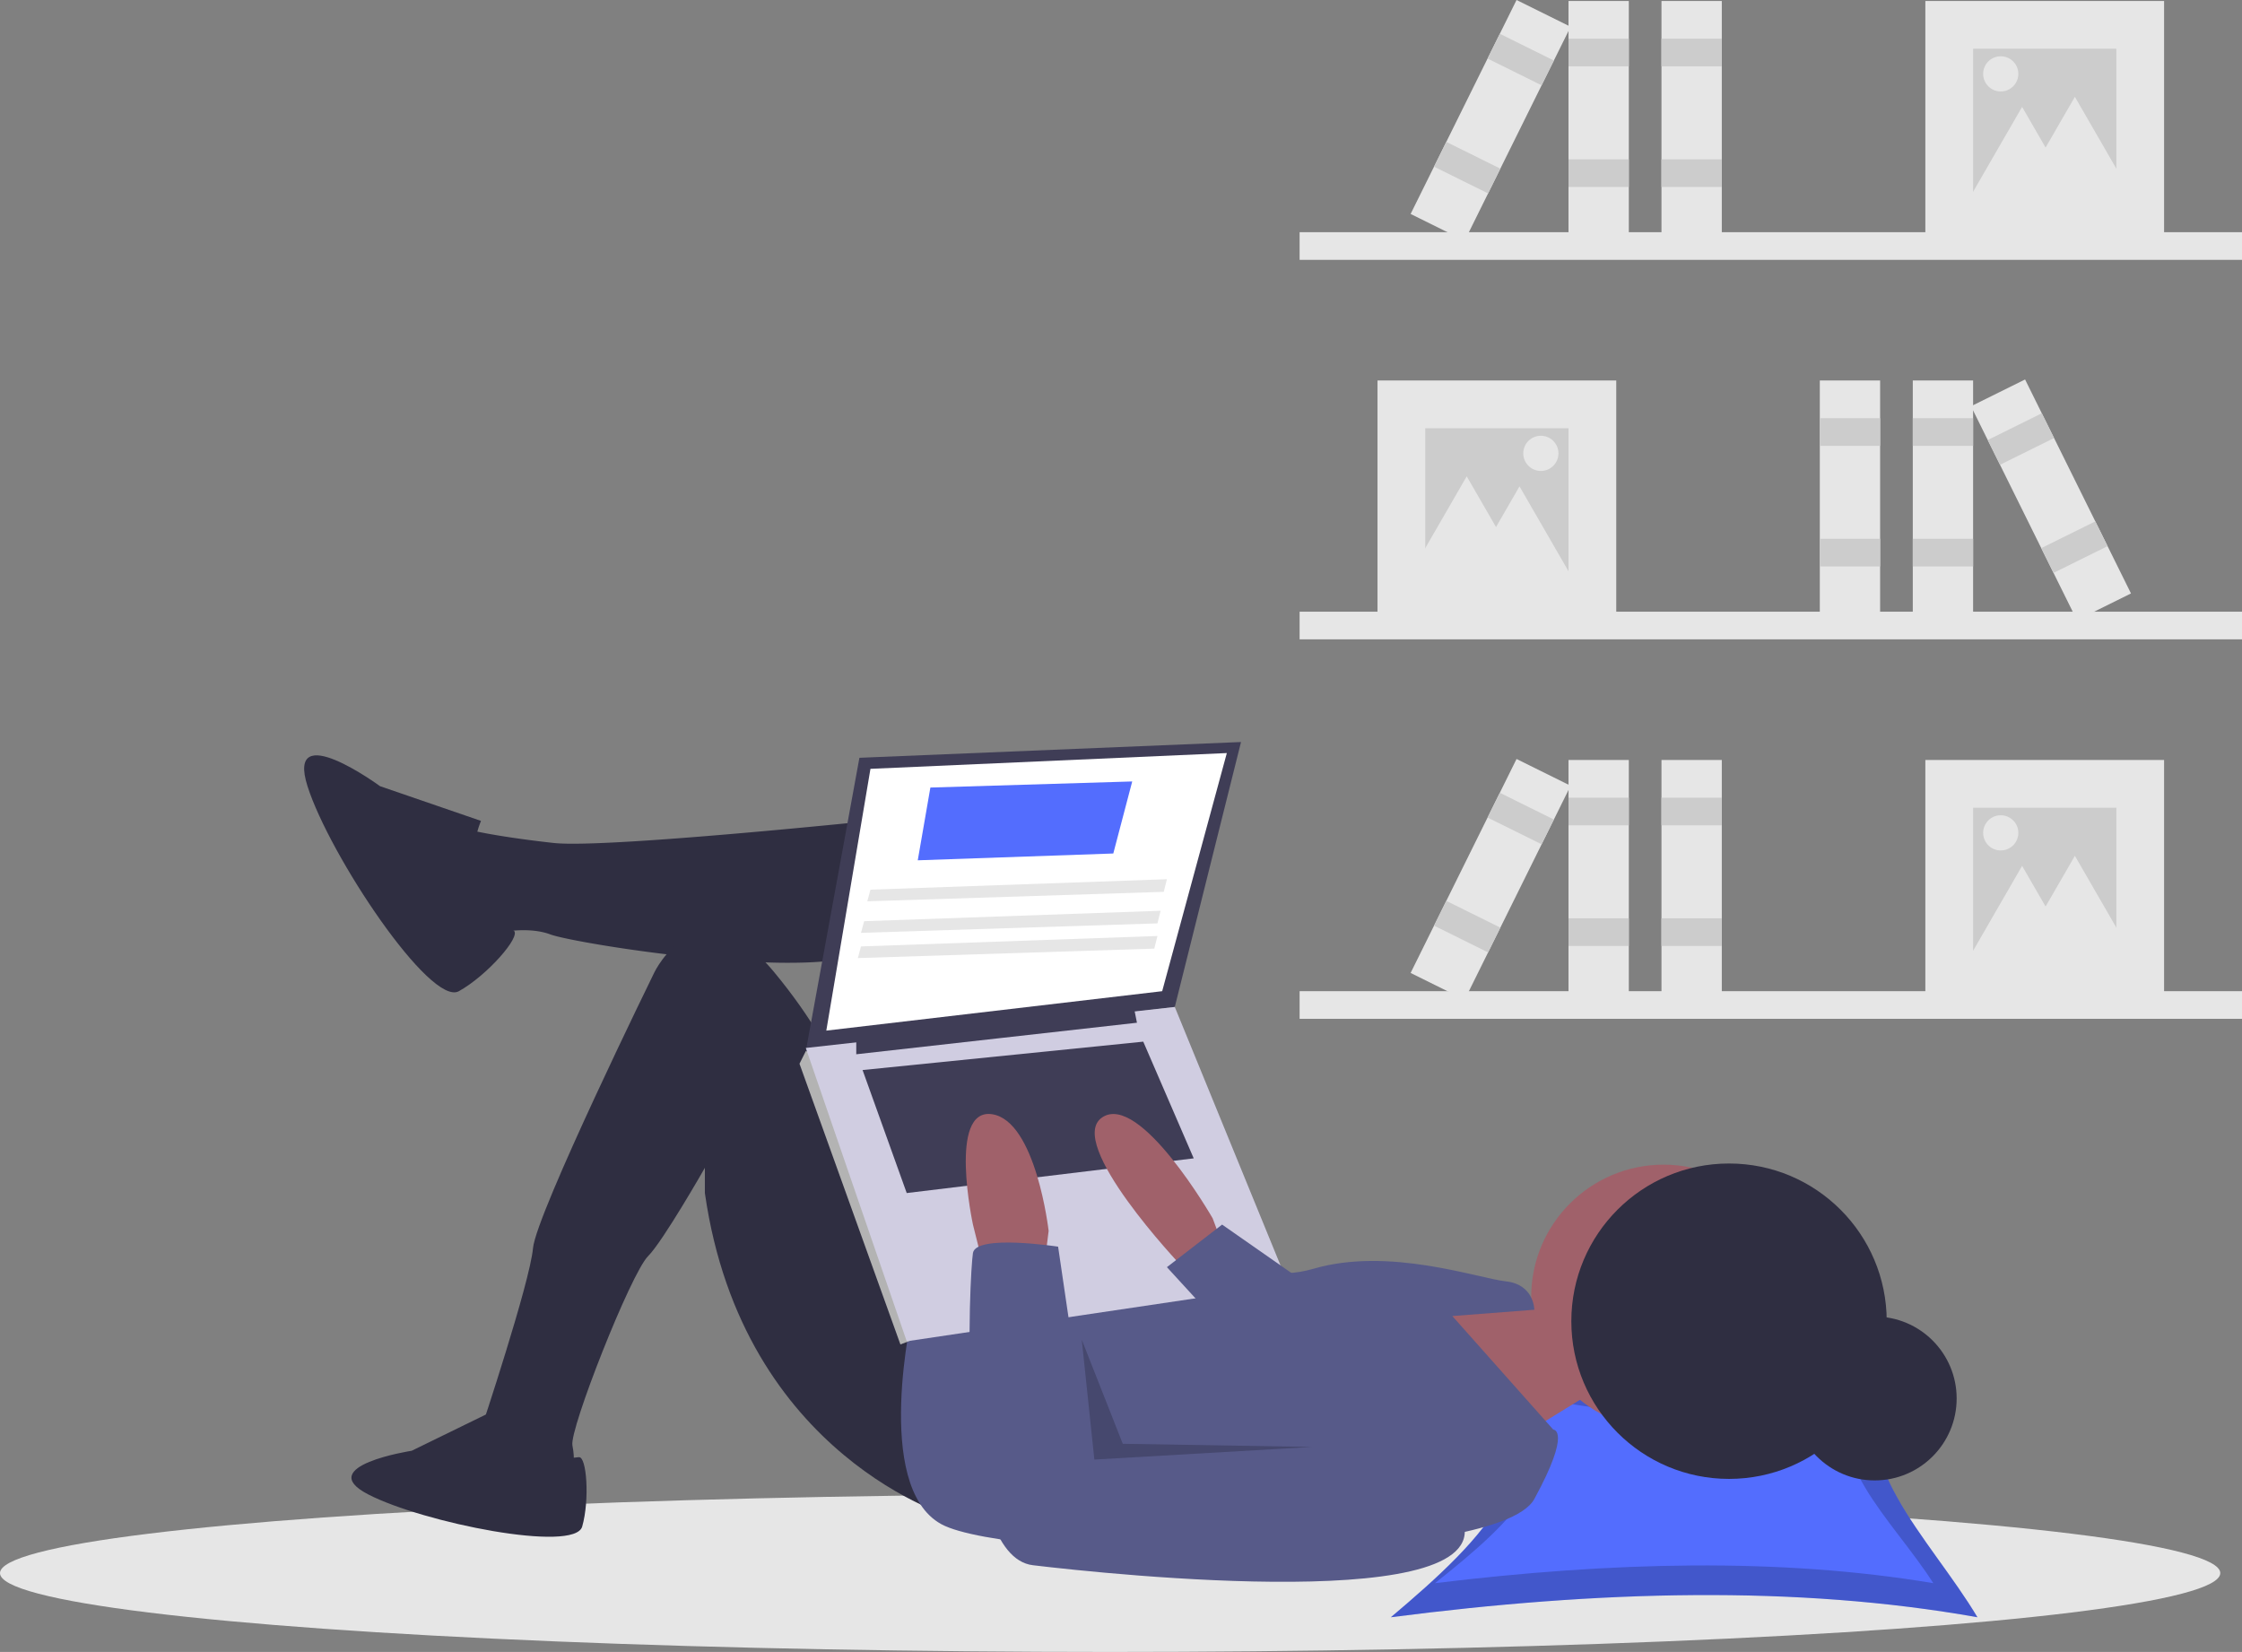
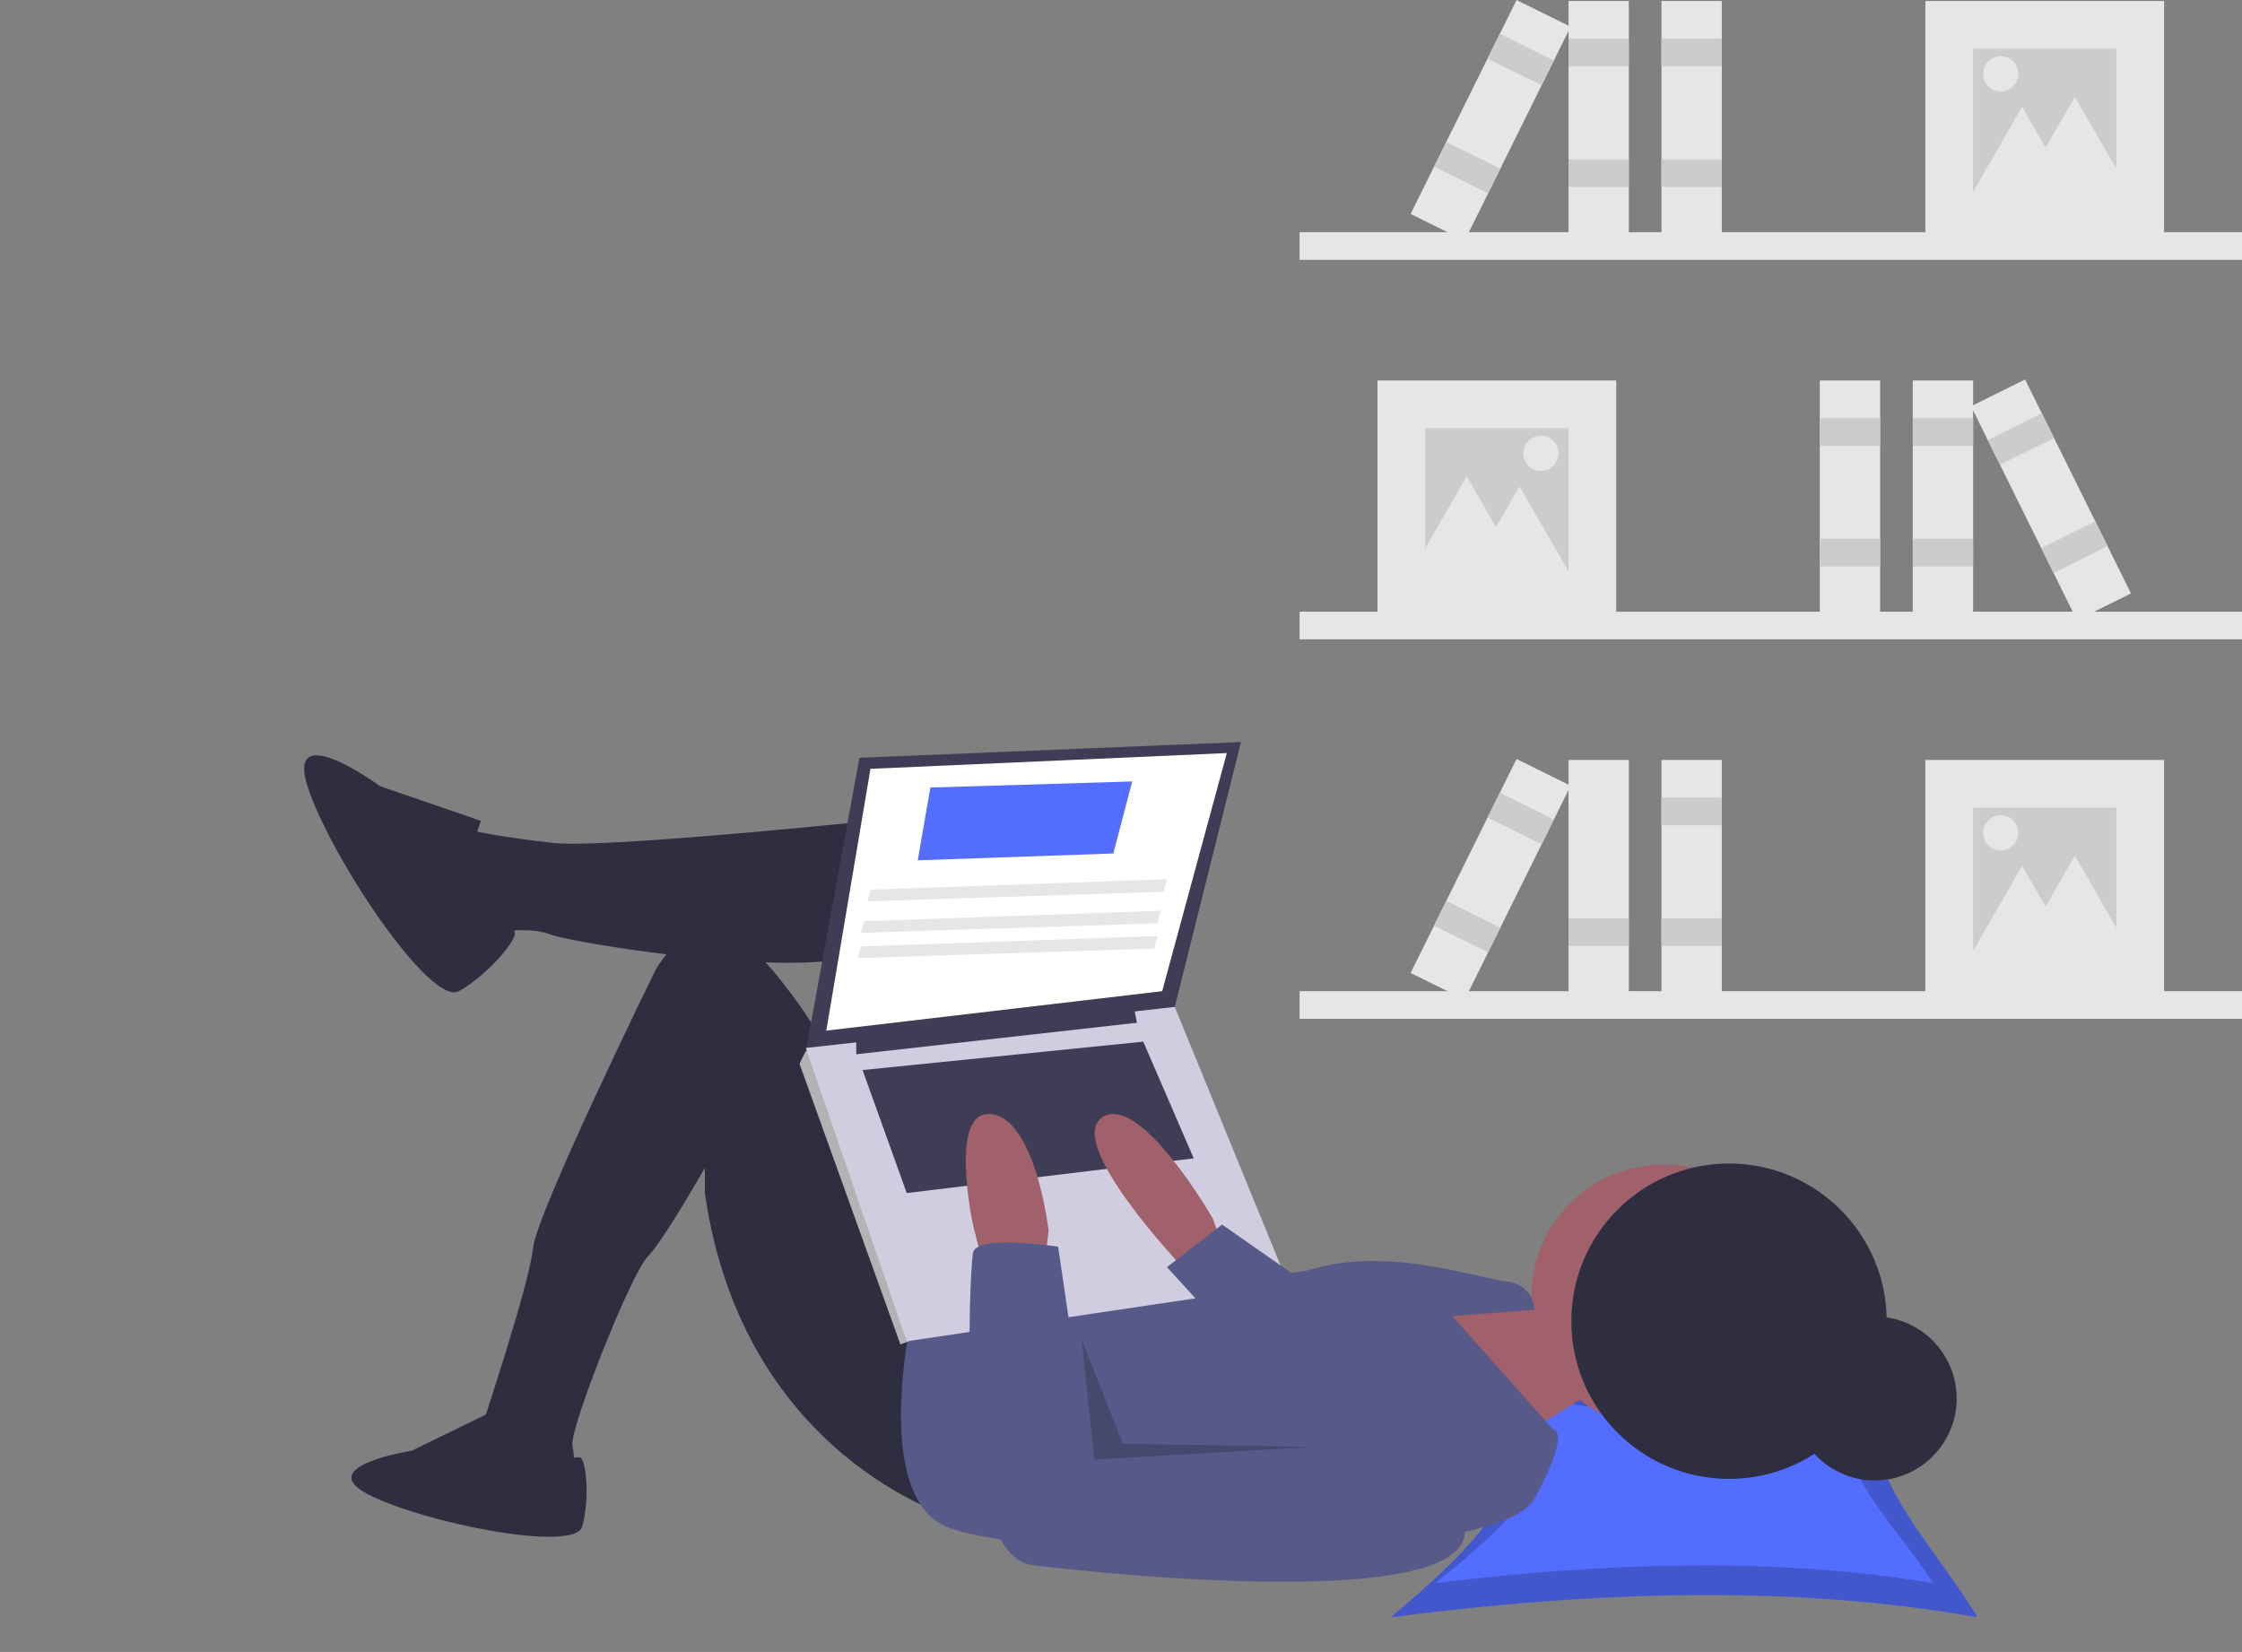
<svg xmlns="http://www.w3.org/2000/svg" id="b3df86d2-2022-47c6-a781-bb5144daf06b" data-name="Layer 1" width="802.027" height="590.916" viewBox="0 0 802.027 590.916" class="injected-svg gridItem__media">
  <rect x="0" y="0" width="802.027" height="590.916" fill="#808080" stroke="none" />
  <title>researching</title>
  <rect x="464.906" y="218.808" width="337.121" height="9.889" fill="#e6e6e6" />
  <rect x="492.774" y="136.101" width="85.404" height="85.404" fill="#e6e6e6" />
  <rect x="509.855" y="153.182" width="51.242" height="51.242" fill="#ccc" />
  <rect x="684.259" y="136.101" width="21.576" height="85.404" fill="#e6e6e6" />
  <rect x="684.259" y="149.586" width="21.576" height="9.889" fill="#ccc" />
  <rect x="684.259" y="192.737" width="21.576" height="9.889" fill="#ccc" />
  <rect x="650.997" y="136.101" width="21.576" height="85.404" fill="#e6e6e6" />
  <rect x="650.997" y="149.586" width="21.576" height="9.889" fill="#ccc" />
  <rect x="650.997" y="192.737" width="21.576" height="9.889" fill="#ccc" />
  <rect x="921.902" y="290.643" width="21.576" height="85.404" transform="translate(-250.057 293.892) rotate(-26.34)" fill="#e6e6e6" />
  <rect x="911.133" y="306.647" width="21.576" height="9.889" transform="translate(-241.523 286.855) rotate(-26.34)" fill="#ccc" />
  <rect x="930.279" y="345.319" width="21.576" height="9.889" transform="translate(-256.694 299.365) rotate(-26.34)" fill="#ccc" />
  <polygon points="524.688 170.382 535.554 189.201 546.419 208.02 524.688 208.02 502.958 208.02 513.823 189.201 524.688 170.382" fill="#e6e6e6" />
  <polygon points="543.567 173.978 554.432 192.797 565.298 211.616 543.567 211.616 521.837 211.616 532.702 192.797 543.567 173.978" fill="#e6e6e6" />
  <circle cx="551.209" cy="162.171" r="6.293" fill="#e6e6e6" />
  <rect x="663.892" y="237.602" width="337.121" height="9.889" transform="translate(1465.919 330.551) rotate(-180)" fill="#e6e6e6" />
  <rect x="887.741" y="154.895" width="85.404" height="85.404" transform="translate(1661.899 240.652) rotate(-180)" fill="#e6e6e6" />
  <rect x="904.821" y="171.976" width="51.242" height="51.242" transform="translate(1661.899 240.652) rotate(-180)" fill="#ccc" />
  <rect x="760.084" y="154.895" width="21.576" height="85.404" transform="translate(1342.757 240.652) rotate(-180)" fill="#e6e6e6" />
  <rect x="760.084" y="168.38" width="21.576" height="9.889" transform="translate(1342.757 192.107) rotate(-180)" fill="#ccc" />
  <rect x="760.084" y="211.531" width="21.576" height="9.889" transform="translate(1342.757 278.41) rotate(-180)" fill="#ccc" />
  <rect x="793.347" y="154.895" width="21.576" height="85.404" transform="translate(1409.283 240.652) rotate(-180)" fill="#e6e6e6" />
  <rect x="793.347" y="168.38" width="21.576" height="9.889" transform="translate(1409.283 192.107) rotate(-180)" fill="#ccc" />
  <rect x="793.347" y="211.531" width="21.576" height="9.889" transform="translate(1409.283 278.41) rotate(-180)" fill="#ccc" />
  <rect x="721.427" y="154.895" width="21.576" height="85.404" transform="translate(1101.754 545.015) rotate(-153.66)" fill="#e6e6e6" />
  <rect x="732.197" y="170.9" width="21.576" height="9.889" transform="translate(1131.826 508.546) rotate(-153.66)" fill="#ccc" />
  <rect x="713.051" y="209.571" width="21.576" height="9.889" transform="translate(1078.364 573.379) rotate(-153.66)" fill="#ccc" />
  <polygon points="742.244 34.634 731.379 53.453 720.514 72.272 742.244 72.272 763.975 72.272 753.109 53.453 742.244 34.634" fill="#e6e6e6" />
  <polygon points="723.365 38.23 712.5 57.049 701.635 75.868 723.365 75.868 745.096 75.868 734.231 57.049 723.365 38.23" fill="#e6e6e6" />
  <circle cx="715.724" cy="26.424" r="6.293" fill="#e6e6e6" />
  <rect x="663.892" y="509.097" width="337.121" height="9.889" transform="translate(1465.919 873.542) rotate(-180)" fill="#e6e6e6" />
  <rect x="887.741" y="426.39" width="85.404" height="85.404" transform="translate(1661.899 783.643) rotate(-180)" fill="#e6e6e6" />
  <rect x="904.821" y="443.471" width="51.242" height="51.242" transform="translate(1661.899 783.643) rotate(-180)" fill="#ccc" />
  <rect x="760.084" y="426.39" width="21.576" height="85.404" transform="translate(1342.757 783.643) rotate(-180)" fill="#e6e6e6" />
-   <rect x="760.084" y="439.875" width="21.576" height="9.889" transform="translate(1342.757 735.097) rotate(-180)" fill="#ccc" />
  <rect x="760.084" y="483.027" width="21.576" height="9.889" transform="translate(1342.757 821.4) rotate(-180)" fill="#ccc" />
  <rect x="793.347" y="426.39" width="21.576" height="85.404" transform="translate(1409.283 783.643) rotate(-180)" fill="#e6e6e6" />
  <rect x="793.347" y="439.875" width="21.576" height="9.889" transform="translate(1409.283 735.097) rotate(-180)" fill="#ccc" />
  <rect x="793.347" y="483.027" width="21.576" height="9.889" transform="translate(1409.283 821.4) rotate(-180)" fill="#ccc" />
  <rect x="721.427" y="426.39" width="21.576" height="85.404" transform="translate(981.294 1059.819) rotate(-153.66)" fill="#e6e6e6" />
  <rect x="732.197" y="442.395" width="21.576" height="9.889" transform="translate(1011.366 1023.35) rotate(-153.66)" fill="#ccc" />
  <rect x="713.051" y="481.067" width="21.576" height="9.889" transform="translate(957.904 1088.183) rotate(-153.66)" fill="#ccc" />
  <polygon points="742.244 306.129 731.379 324.948 720.514 343.768 742.244 343.768 763.975 343.768 753.109 324.948 742.244 306.129" fill="#e6e6e6" />
  <polygon points="723.365 309.725 712.5 328.544 701.635 347.364 723.365 347.364 745.096 347.364 734.231 328.544 723.365 309.725" fill="#e6e6e6" />
  <circle cx="715.724" cy="297.919" r="6.293" fill="#e6e6e6" />
-   <ellipse cx="397.129" cy="562.711" rx="397.129" ry="28.205" fill="#e6e6e6" />
  <path d="M906.373,733.048c-64.755-11.525-135.567-9.609-209.847,0,33.855-28.581,63.075-57.163,29.219-85.744,66.039,13.624,75.289,12.245,148.752,0C857.459,675.885,889.334,704.467,906.373,733.048Z" transform="translate(-198.987 -154.542)" fill="#536dfe" ctg="1" />
  <path d="M906.373,733.048c-64.755-11.525-135.567-9.609-209.847,0,33.855-28.581,63.075-57.163,29.219-85.744,66.039,13.624,75.289,12.245,148.752,0C857.459,675.885,889.334,704.467,906.373,733.048Z" transform="translate(-198.987 -154.542)" opacity="0.2" />
  <path d="M890.578,720.854c-55.007-9.2-115.159-7.67-178.257,0C741.08,698.04,765.901,675.226,737.142,652.412c56.098,10.875,63.955,9.774,126.359,0C849.027,675.226,876.104,698.04,890.578,720.854Z" transform="translate(-198.987 -154.542)" fill="#536dfe" ctg="1" />
  <circle cx="670.64" cy="500.244" r="29.309" fill="#2f2e41" />
  <polygon points="537.591 466.249 557.899 469.634 568.053 498.967 538.72 517.019 504.873 466.249 536.463 466.249 537.591 466.249" fill="#a0616a" />
  <circle cx="595.13" cy="463.993" r="47.385" fill="#a0616a" />
  <path d="M532.372,445.919s-115.077,12.41-135.385,10.154-29.333-4.513-29.333-4.513-13.539,18.051-6.769,25.949A48.822,48.822,0,0,0,374.423,488.791s12.41-3.385,21.436,0,100.411,18.051,116.205,4.513S532.372,445.919,532.372,445.919Z" transform="translate(-198.987 -154.542)" fill="#2f2e41" />
  <path d="M540.27,697.509s-75.59-21.436-89.128-116.205v-9.026S436.185,598.516,430.833,603.868c-6.205,6.205-28.205,62.051-27.077,67.693s0,7.897,0,7.897l-32.718-3.385V665.919s17.487-52.462,18.615-64.872,43.436-98.718,43.436-98.718,15.795-32.718,42.872,0,29.333,55.282,29.333,55.282l34.974,67.693Z" transform="translate(-198.987 -154.542)" fill="#2f2e41" />
  <path d="M371.038,448.175l-36.103-12.41s-33.846-24.821-25.949,0,44,78.975,54.154,73.334,22.366-19.643,19.644-21.668S362.013,470.739,371.038,448.175Z" transform="translate(-198.987 -154.542)" fill="#2f2e41" />
  <path d="M375.402,659.259l-29.144,14.233s-35.244,5.422-15.589,15.589,73.876,21.011,76.587,11.522,1.635-25.236-1.216-24.818S383.535,678.236,375.402,659.259Z" transform="translate(-198.987 -154.542)" fill="#2f2e41" />
  <path d="M525.603,623.048s-14.667,63.18,10.154,76.718S734.322,715.561,747.86,690.74s6.769-24.821,6.769-24.821l-36.103-40.616L747.86,623.048s0-9.026-10.154-10.154-41.744-12.41-68.821-4.513-42.872-15.795-42.872-15.795Z" transform="translate(-198.987 -154.542)" fill="#575a89" />
  <polygon points="307.437 271.069 288.257 375.993 420.258 360.198 443.95 265.428 307.437 271.069" fill="#3f3d56" />
  <polygon points="311.386 275.018 295.591 368.659 415.745 354.557 438.873 269.377 311.386 275.018" fill="#fff" />
  <polygon points="292.77 377.121 288.257 375.993 286.001 380.505 322.104 480.916 325.499 479.618 326.616 473.019 292.77 377.121" fill="#b3b3b3" />
  <polygon points="288.257 374.864 324.36 479.788 460.873 459.48 420.258 360.198 288.257 374.864" fill="#d0cde1" />
  <polygon points="306.309 371.48 306.309 377.121 406.719 365.839 405.591 360.198 306.309 371.48" fill="#3f3d56" />
  <polygon points="308.565 382.762 324.36 426.762 427.027 414.352 408.976 372.608 308.565 382.762" fill="#3f3d56" />
  <path d="M636.167,599.355l-3.385-9.026s-25.949-45.128-39.487-36.103,28.205,53.026,28.205,53.026h13.539Z" transform="translate(-198.987 -154.542)" fill="#a0616a" />
  <path d="M550.423,606.124l-3.385-13.539s-9.026-41.744,6.769-39.487,20.308,41.744,20.308,41.744l-1.128,9.026Z" transform="translate(-198.987 -154.542)" fill="#a0616a" />
  <path d="M577.501,600.483s-29.333-4.513-30.462,2.256-6.769,108.308,21.436,111.693,168.103,18.051,153.436-16.923-37.231-30.462-37.231-30.462L588.783,677.202Z" transform="translate(-198.987 -154.542)" fill="#575a89" />
  <polygon points="467.078 458.916 437.181 438.044 417.437 453.275 442.258 480.352 467.078 458.916" fill="#575a89" />
  <polygon points="386.976 479.224 391.488 522.096 469.335 517.583 401.642 516.455 386.976 479.224" opacity="0.2" />
  <circle cx="618.521" cy="472.603" r="56.41" fill="#2f2e41" />
  <polygon points="328.309 307.736 398.258 305.301 405.027 279.531 332.822 281.71 328.309 307.736" fill="#536dfe" ctg="1" />
  <polygon points="310.258 322.403 416.309 319.018 417.437 314.505 311.386 318.239 310.258 322.403" fill="#e6e6e6" />
  <polygon points="308.001 333.685 414.053 330.3 415.181 325.787 309.129 329.521 308.001 333.685" fill="#e6e6e6" />
  <polygon points="306.873 342.71 412.924 339.326 414.053 334.813 308.001 338.546 306.873 342.71" fill="#e6e6e6" />
</svg>